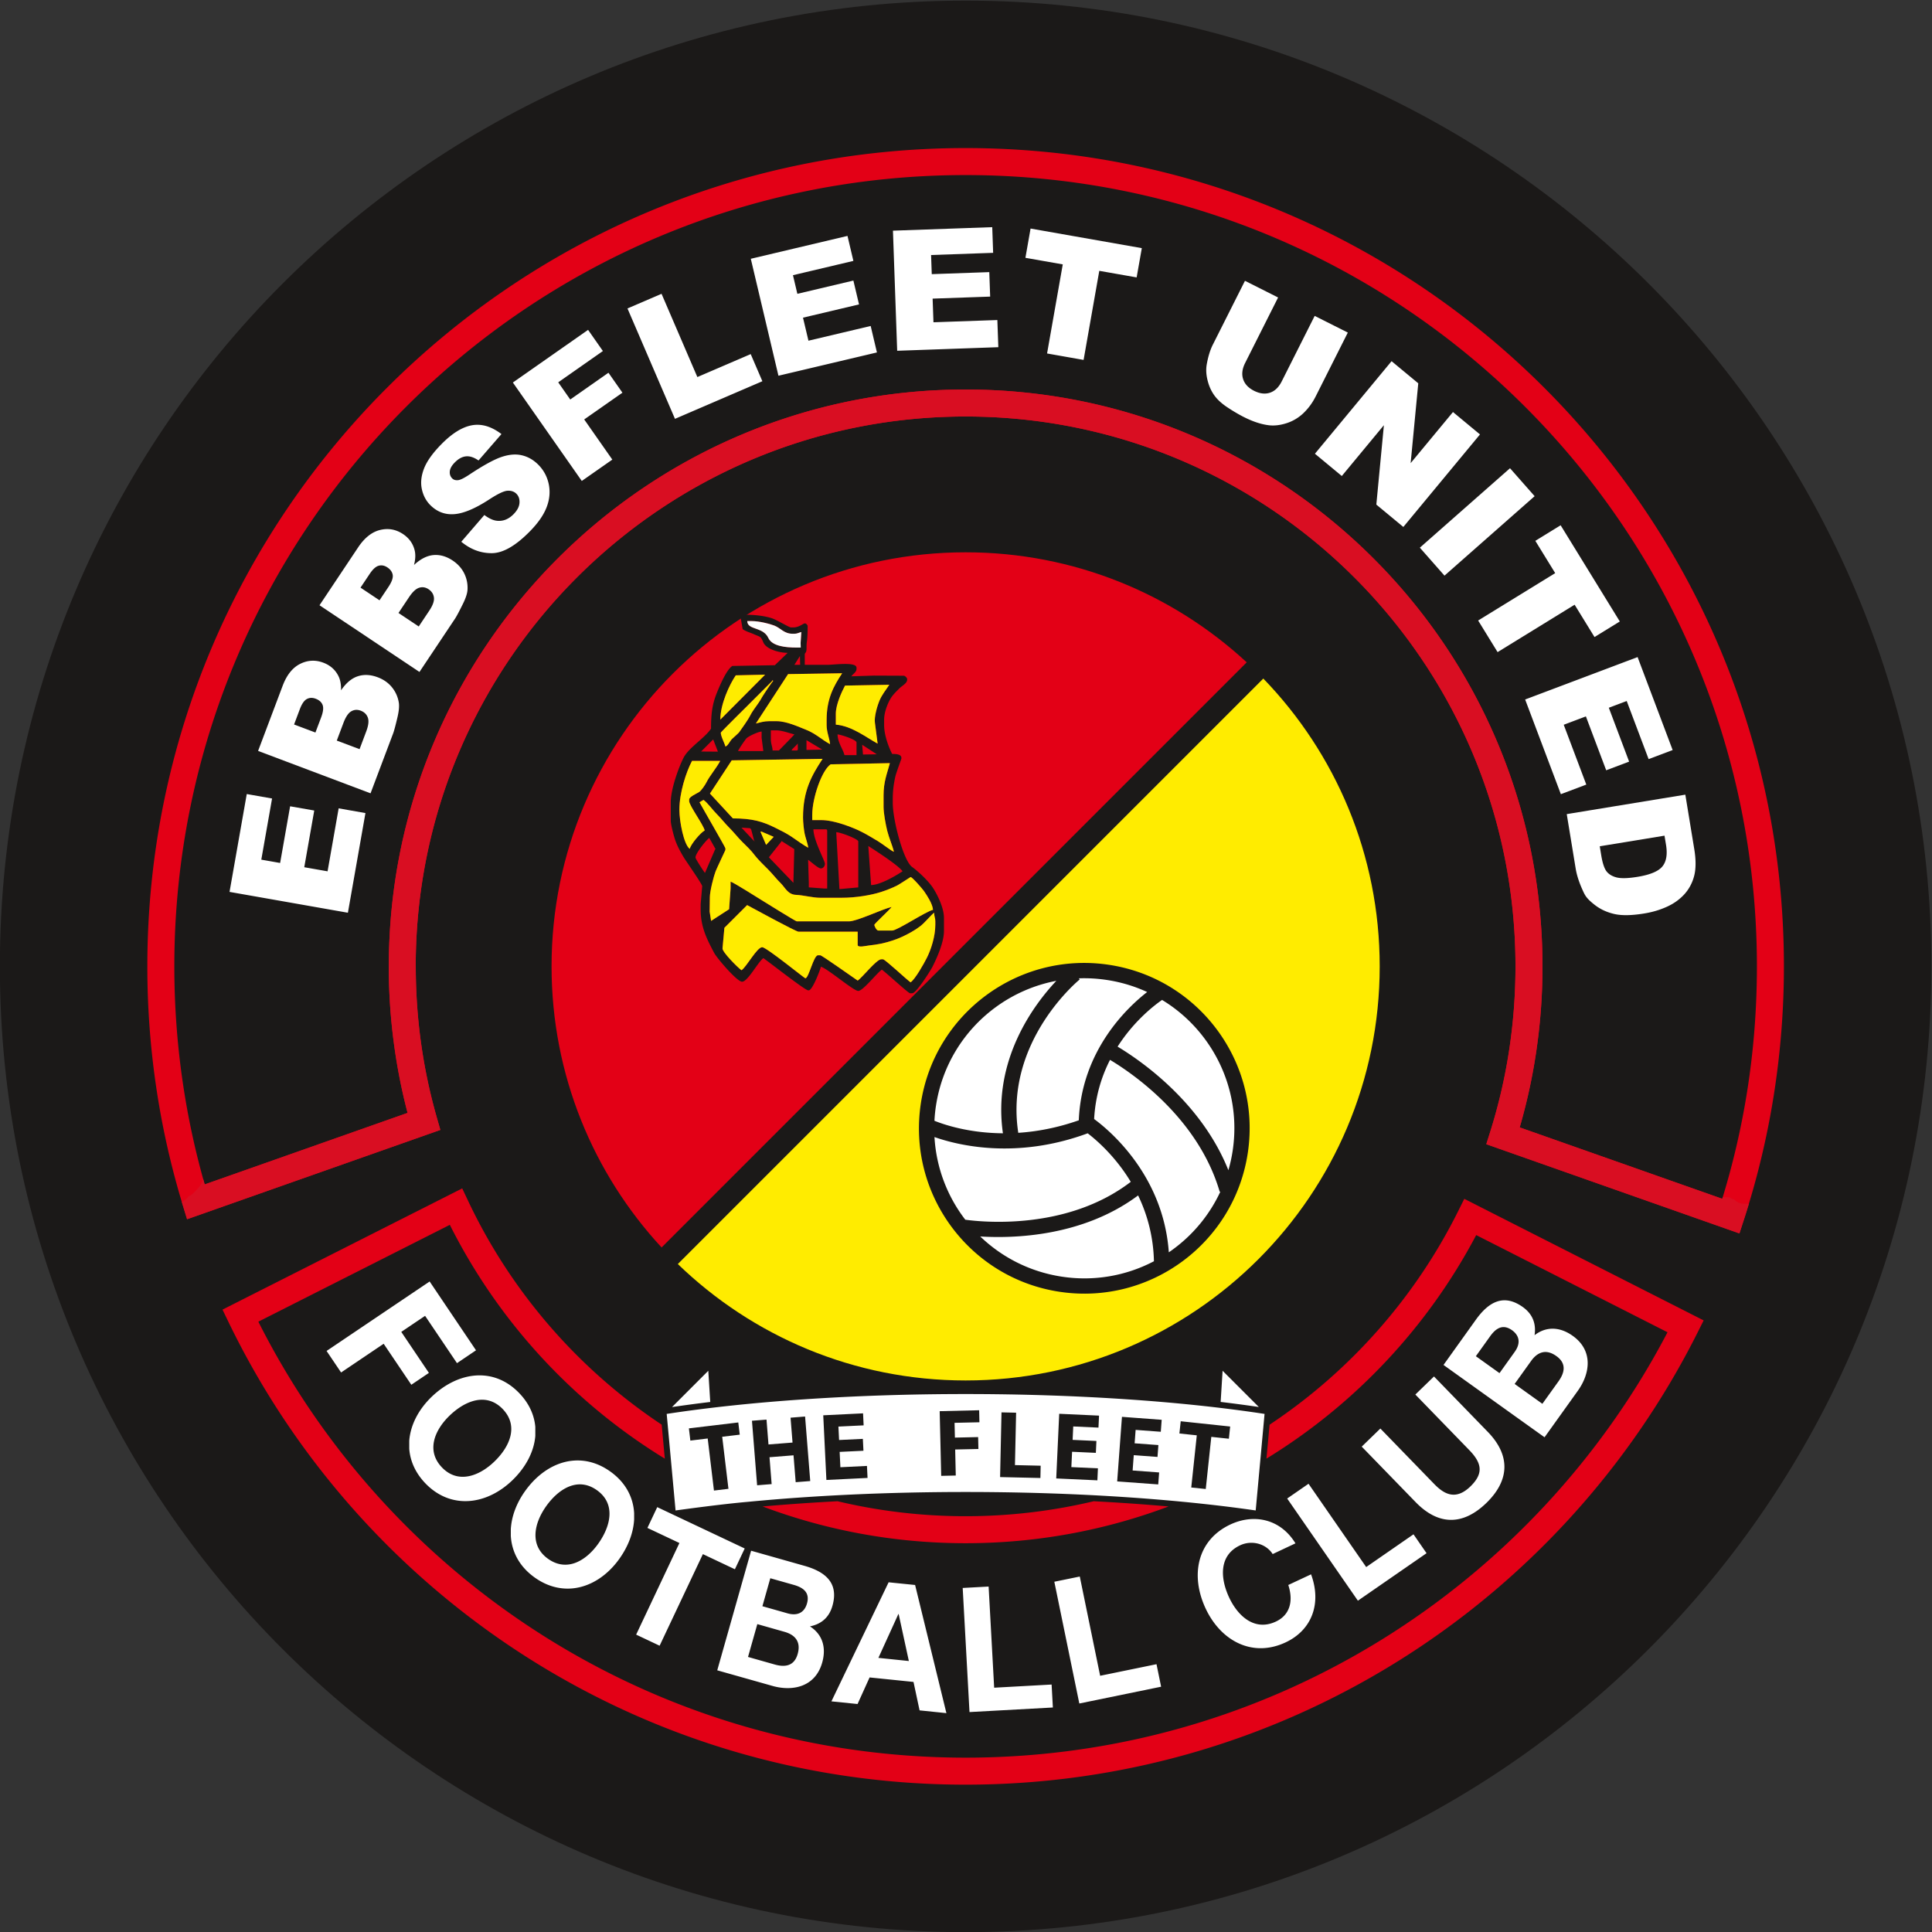
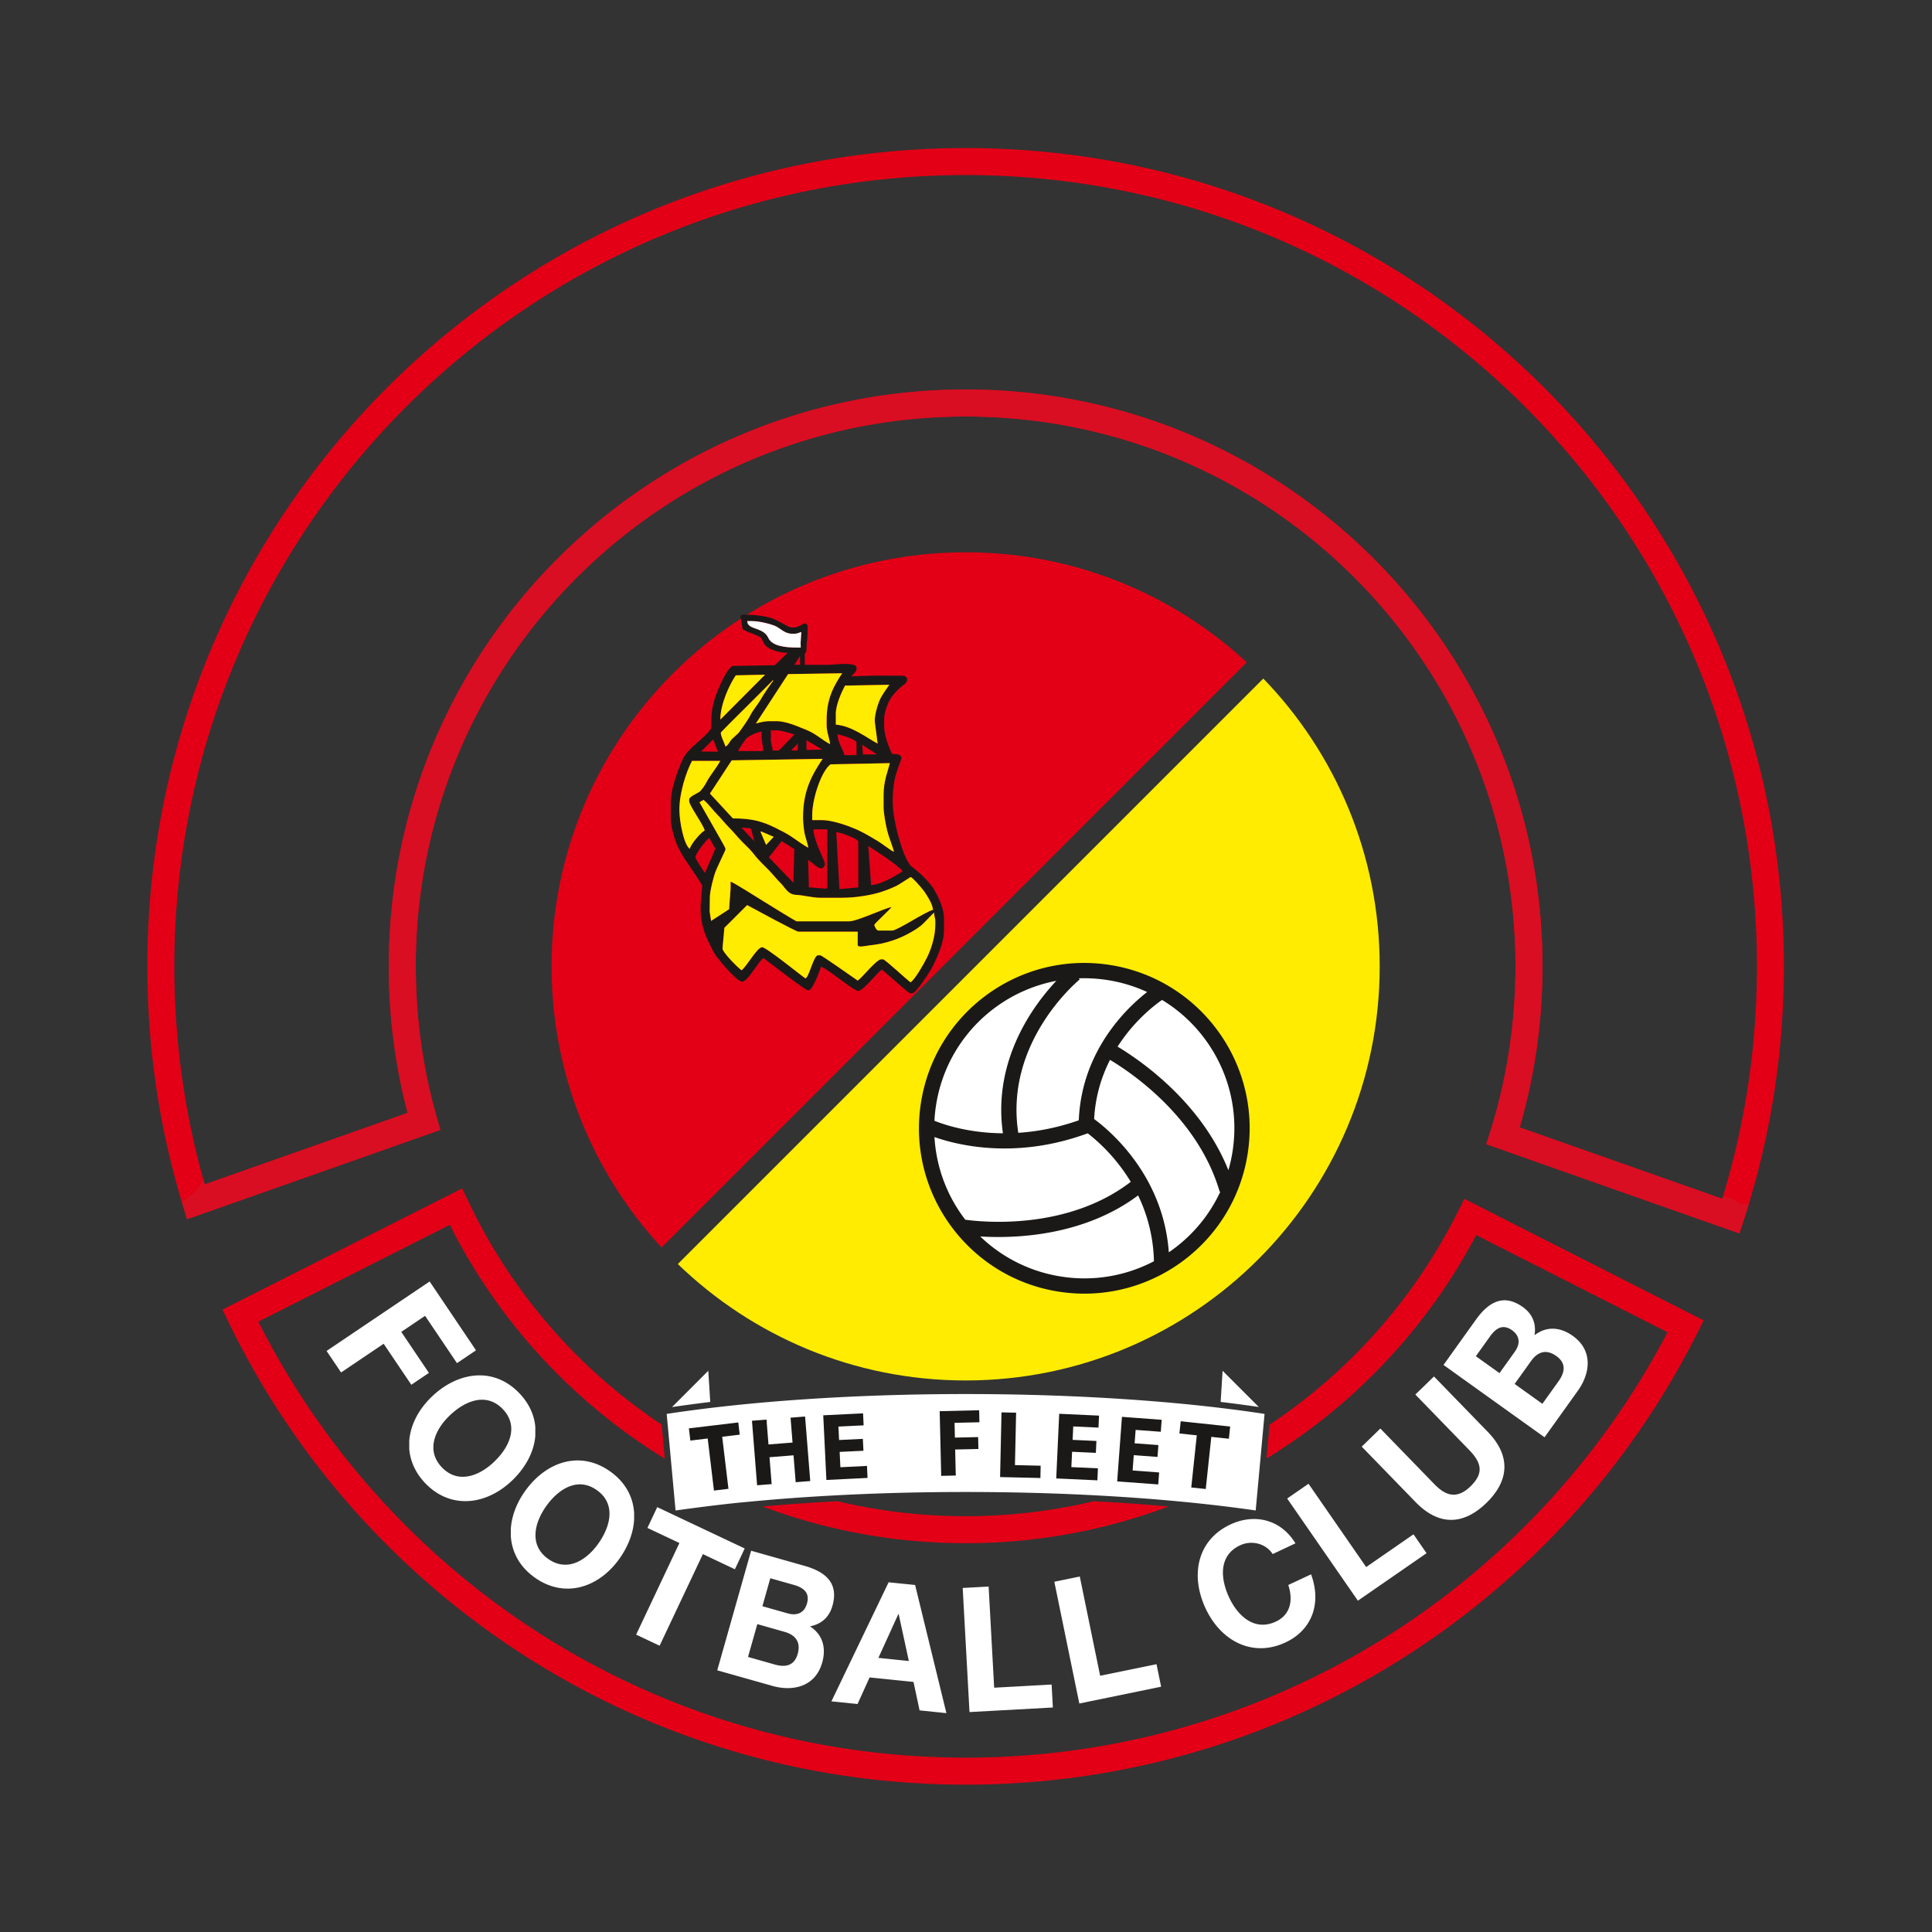
<svg xmlns="http://www.w3.org/2000/svg" width="933.333" height="933.333" viewBox="0 0 933.333 933.333">
  <rect x="0" y="0" width="933.333" height="933.333" fill="#333333" stroke="none" />
  <clipPath id="a">
    <path d="M0 1080h1080V0H0z" />
  </clipPath>
  <g fill-rule="evenodd" clip-path="url(#a)" transform="matrix(1.333 0 0 -1.333 -252.537 1186.13)">
-     <path fill="#1b1918" d="M889.403 539.598c0-193.292-156.709-350.001-350.001-350.001-193.297 0-349.999 156.709-349.999 350.001 0 193.304 156.695 349.999 349.999 349.999 193.299 0 350.001-156.695 350.001-349.999" />
    <path fill="#e30016" d="M804.696 406.954c-24.75-49.392-62.886-90.924-109.651-119.815-45.265-27.962-98.588-44.097-155.644-44.097-57.85 0-111.851 16.584-157.508 45.258-47.145 29.61-85.37 72.119-109.72 122.583l-2.084 4.319 4.277 2.165 78.12 39.508 4.473 2.26 2.144-4.534c15.587-33.006 39.977-61.042 70.145-81.095l.482-5.232.651-7.08q-1.384.845-2.749 1.71c-31.979 20.263-58.074 48.984-75.16 83.021l-69.391-35.096c23.624-46.927 59.751-86.477 104.011-114.275 44.111-27.702 96.327-43.723 152.309-43.723 55.225 0 106.789 15.593 150.526 42.611 43.866 27.091 79.877 65.682 103.847 111.552l-69.335 35.219c-17.42-33.019-43.432-60.824-75.079-80.437a46 46 0 0 1-.937-.577l.652 7.075.474 5.22c29.041 19.285 52.732 46.004 68.38 77.455l2.193 4.405 4.377-2.226 78.039-39.631 4.33-2.198zm-311.699-61.197a200.2 200.2 0 0 1 46.404-5.424c15.988 0 31.533 1.881 46.419 5.424a753 753 0 0 0 27.134-1.894c-22.883-8.608-47.675-13.319-73.553-13.319-25.89 0-50.681 4.711-73.572 13.319 8.67.766 17.752 1.404 27.168 1.894" />
    <path fill="#e30016" d="M729.51 479.637a197.5 197.5 0 0 1 6.863 29.543 201.5 201.5 0 0 1 2.301 30.419c0 55.033-22.307 104.845-58.367 140.912-36.059 36.06-85.879 58.359-140.905 58.359h-.007c-55.019 0-104.839-22.299-140.898-58.359-36.074-36.074-58.386-85.893-58.386-140.905h.019v-.007c0-9.477.652-18.745 1.908-27.765a198 198 0 0 1 5.737-27.1l1.262-4.412-4.345-1.528-82.647-29.141-4.8-1.691-1.492 4.881a294.4 294.4 0 0 0-9.668 42.801 298.6 298.6 0 0 0-3.238 43.955c0 81.894 33.189 156.036 86.856 209.698 53.669 53.667 127.804 86.863 209.699 86.863 81.887 0 156.031-33.196 209.698-86.863 53.662-53.662 86.858-127.804 86.858-209.698 0-15.818-1.256-31.417-3.672-46.697a294 294 0 0 0-10.903-45.326l-1.548-4.767-4.717 1.663-82.567 29.102-4.454 1.576zm16.535 28.09a206 206 0 0 0-5.844-26.488l73.404-25.871a284 284 0 0 1 9.048 39.06c2.315 14.649 3.516 29.734 3.516 45.171.007 79.192-32.096 150.883-83.992 202.78-51.889 51.896-123.588 83.992-202.775 83.992-79.185 0-150.884-32.101-202.773-83.992-51.898-51.897-83.999-123.588-83.999-202.78 0-14.473 1.072-28.681 3.129-42.537a286 286 0 0 1 7.874-36.487l73.524 25.918a208 208 0 0 0-4.791 24.004 211 211 0 0 0-2.023 29.102v.007h.019c0 57.733 23.393 109.996 61.218 147.821 37.824 37.833 90.095 61.23 147.815 61.23h.007c57.728 0 109.991-23.397 147.83-61.23 37.831-37.83 61.231-90.102 61.231-147.828 0-10.829-.822-21.473-2.418-31.872" />
    <path fill="#ffec00" d="M647.282 643.907c26.116-27.011 42.184-63.776 42.184-104.309 0-82.88-67.184-150.07-150.064-150.07-40.533 0-77.298 16.074-104.302 42.195z" />
    <path fill="#e30016" d="M429.214 437.731c-24.743 26.754-39.874 62.542-39.874 101.867 0 82.878 67.184 150.062 150.062 150.062 39.318 0 75.106-15.131 101.867-39.874z" />
    <path fill="#fff" d="M590.92 537.426c-31.199 4.704-60.321-16.794-65.019-48-4.704-31.22 16.788-60.328 48.001-65.026 31.206-4.699 60.321 16.788 65.018 48 4.711 31.206-16.794 60.329-48 65.026" />
    <path fill="#1b1918" d="M591.326 540.168h.007c16.353-2.464 30.168-11.331 39.278-23.671 9.068-12.288 13.475-28.008 11.085-44.281v-.014l-.034-.217c-2.464-16.353-11.324-30.167-23.664-39.269-12.286-9.07-28.008-13.475-44.281-11.086h-.012l-.063.007-.148.019v.007h-.014c-16.352 2.457-30.168 11.324-39.271 23.659-9.109 12.333-13.508 28.144-11.05 44.503v.014c2.464 16.353 11.328 30.16 23.67 39.27 12.334 9.118 28.151 13.523 44.497 11.059m3.151-29.659c7.921-4.751 30.213-19.876 40.152-44.789a55 55 0 0 1 1.555 7.087v.007c2.24 14.853-1.752 29.204-10.02 40.39a54.3 54.3 0 0 1-15.566 14.229c-2.436-1.67-9.999-7.332-16.121-16.924m37.253-52.527-.243-.075c-7.827 26.78-31.708 42.99-39.753 47.811-3.034-5.961-5.316-13.109-5.757-21.445 5.349-3.924 25.07-20.202 27.065-48.299.565.38 1.114.773 1.663 1.18a54.24 54.24 0 0 1 17.025 20.828m-24.084-25.247a57.4 57.4 0 0 1-5.737 23.848c-20.045-14.947-45.033-15.62-57.205-14.873 7.841-7.542 18.009-12.816 29.59-14.568h.021a54.1 54.1 0 0 1 33.331 5.593m-68.366 15.051c6.008-.836 36.833-4.027 59.969 13.725-5.513 9.151-12.287 15.036-15.608 17.589-25.924-9.572-47.028-4.352-55.528-1.358a54.2 54.2 0 0 1 11.167-29.956m-11.181 35.854c3.49-1.404 12.438-4.452 24.82-4.534-3.824 26.57 11.186 46.562 19.352 55.251a54.4 54.4 0 0 1-22.157-9.687c-11.193-8.261-19.238-20.807-21.471-35.66l-.007-.014a56 56 0 0 1-.537-5.356m52.326 51.626.325-.407c-.075-.061-27.418-22.313-22.265-55.582 6.617.427 14.003 1.752 21.926 4.534 1.025 25.361 17.609 40.92 24.778 46.493a54.2 54.2 0 0 1-14.678 4.38v.005h-.005v-.005a54.6 54.6 0 0 1-10.081.582m-6.131-108.124h.007zM457.76 666.601l.834-4.793c1.481-.99 2.56-1.14 4.169-1.873 2.247-1.026 2.341-.577 3.326-2.927.977-2.328 5.363-3.746 8.818-3.793l-4.643-4.475-15.424-.271c-2.118-1.418-4.419-6.856-5.559-9.654-1.649-4.045-2.144-7.446-2.144-13.066-2.343-3.497-8.14-6.891-10.007-10.631-1.684-3.368-4.589-11.195-4.589-16.055v-6.667c0-1.506 1.208-5.891 1.642-7.113.768-2.172 1.78-3.97 2.88-5.878.766-1.339 7.005-10.17 6.869-10.761l-.551-6.468v-2.084c0-6.572 2.574-11.181 4.861-15.565.992-1.902 8.315-10.495 10.142-10.495 2.064 0 5.872 7.311 7.719 8.545 2.084-1.397 15.076-11.668 16.251-11.668h.21c1.27 0 4.033 7.066 4.379 8.547 2.348-.551 11.784-8.757 13.55-8.757 1.731 0 6.767 6.522 8.546 7.71 1.378-.922 9.591-8.546 10.21-8.546h.834c1.406 0 6.491 7.997 7.297 9.586 1.46 2.871 4.169 8.77 4.169 12.924v4.8c0 3.706-2.485 8.614-4.045 10.964-1.596 2.394-5.153 5.795-7.509 7.493-3.135 2.275-6.999 16.93-6.999 23.229v1.25c0 3.183.327 5.424.883 8.084.285 1.385 2.247 6.578 2.247 6.715v.21c0 1.358-1.854 1.46-3.34 1.46-1.27 2.402-2.919 6.807-2.919 10.42v2.084c0 2.898 1.616 6.706 2.877 8.383.843 1.114 1.719 1.934 2.703 2.926.855.869 2.756 1.778 2.756 3.075v.21c0 .502-.747 1.249-1.25 1.249l-10.833.047-8.133-.257c.598.897 1.873 1.486 1.873 2.709v.421c0 2.205-8.145 1.037-10.42 1.037h-8.336v3.756c0 .677.626.446.64 2.076.007 1.222.007 1.82.154 2.763.205 1.297.252 4.203.252 5.581-.238.359-.455.834-1.046.834-.556 0-2.035-1.46-4.167-1.46h-.834c-.687 0-5.127 2.756-7.054 3.368-2.6.815-5.933 1.222-9.409 1.222h-1.046c-.332 0-.664-.252-.834-.421m21.837-9.789.049-1.67h-1.453c-4.12 0-8.92.509-10.284 3.476-1.901 4.141-7.57 2.763-7.645 6.11h1.663c2.593 0 6.307-.911 8.168-1.637 2.32-.909 3.495-2.953 6.638-2.953h.617c1 0 1.623.421 2.506.624zm-.243-4.746.082-3.184-2.086.007zm15.3-6.244c-3.088-4.678-5.627-9.219-5.627-16.944v-1.88c0-2.492 1.079-4.854 1.249-6.876-2.791 1.471-5.288 3.903-8.724 5.239-2.667 1.032-6.998 3.095-10.658 3.095h-2.714c-1.901 0-3.258-.474-4.793-.834l11.676 17.894zm-27.927-.509-16.21-16.28c-.047 5.533 3.34 12.756 5.58 16.035zm-16.047-21.024c0 .217 8.498 8.607 9.428 9.537l4.692 4.692c.848.848 1.54 1.547 2.396 2.395.435.429.713.714 1.147 1.148.251.244.386.367.624.617.163.164.17.178.299.332.04.049.103.32.17.245l.244-.17c-.767-.874-3.658-5.186-4.242-6.251-1.215-2.2-2.974-4.141-4.032-6.185-1.012-1.941-2.819-4.405-4.053-6.164-.279-.386-2.111-1.988-2.669-2.539-.719-.712-1.418-2.415-2.341-2.66-.266 1.133-1.663 3.665-1.663 5.003m61.06 17.364c-1.303-2.016-2.682-3.557-3.665-5.98-.612-1.513-1.894-5.594-1.542-7.841l.979-7.514c-4.074 2.198-9.301 6.4-15.152 6.89v3.957c0 3.32 2.144 7.97 3.34 10.189zm-42.929-16.53h2.083c1.955 0 4.739-1.058 6.456-1.458-.257-.388-5.613-5.839-5.627-5.839h-2.287c0 1.385-.625 2.24-.625 4.169zm31.049-4.378v-4.589h-4.37c-.496 2.125-2.439 4.501-2.506 7.509 1.366-.116 6.876-1.936 6.876-2.92m2.051-.836 5.302-3.461-5.01-.075zm-25.388-1.663.21.205.204.211.836.834.21.203.21.21.374.463.04-1.921c0-.483-.15-.625-.624-.625h-1.67zm5.207 3.334 5.701-3.427-5.701-.117zm-24.806-3.964c.156.577 2.689 4.323 3.184 4.746.869.733 3.978 2.226 5.363 2.34v-2.294l.618-4.792zm-9.007 4.222 1.717-4.426-6.096.047zm39.65-7.026c-3.882-5.906-7.087-11.459-7.087-21.166v-.21c0-1.636.313-4.48.605-5.852.25-1.2 1.248-4.059 1.269-4.982-1.528.808-4.175 2.695-5.777 3.801-1.915 1.331-3.863 2.268-6.028 3.354-4.719 2.361-8.512 3.475-15.498 3.475l-8.309 8.988 7.895 12.042zm-51.896-18.457c0 6.197 2.429 13.644 4.582 17.717h10.217c-1.392-2.62-3.809-5.396-4.977-7.745-.454-.923-1.881-3.048-2.689-3.558-.813-.502-3.59-1.73-3.59-2.66v-.624c0-1.569 5.132-8.521 5.627-10.632-1.5-.794-5.015-4.941-5.424-6.671-2.13 1.567-3.746 9.883-3.746 14.173m76.279 16.895c-.997-3.76-2.287-6.664-2.287-11.681V597.4c0-2.334.808-6.592 1.331-8.676.685-2.707 1.914-5.409 2.416-7.582-.895.238-4.501 3.095-5.763 3.822-2.083 1.188-3.76 2.288-5.974 3.401-3.217 1.63-9.918 4.243-14.527 4.243h-3.333v1.874c0 6.101 3.455 16.189 6.673 18.341zm-65.236-48.577c0 2.24 1.413 7.659 2.086 9.383.393 1.025 3.543 7.691 3.543 7.71v.626c0 .332-8.453 14.921-9.389 16.685l1.453.855c1.364-.937 3.394-3.719 4.759-5.084 1.71-1.711 2.904-3.326 4.581-5.003 1.705-1.705 3.062-3.496 4.691-5.112 1.602-1.589 3.26-3.128 4.617-4.969.909-1.228 3.577-3.856 4.765-5.038 1.575-1.56 3.014-3.461 4.583-4.994 1.635-1.609 2.558-4.115 5.58-4.223 2.436-.089 6.115-1.046 8.547-1.046h8.124c4.82 0 10.468.91 14.147 2.111 1.976.645 3.95 1.425 5.791 2.336.712.36 4.833 3.062 4.867 3.062.603 0 4.352-4.352 4.88-5.127 1.074-1.581 3.062-4.52 3.246-6.753-2.688-.632-12.953-7.509-14.799-7.509h-5.003c-.687 0-1.46 1.581-1.46 2.086.007.359 5.608 5.498 6.26 6.461-3.443-.801-12.552-5.214-15.43-5.214h-18.96c-.366 0-10.693 6.435-11.968 7.217-1.766 1.073-10.915 6.917-12.001 7.169v-2.499l-.537-7.494-6.524-4.222-.523 3.366zm40.229 10.42c.815 0 1.46.782 1.46 1.67 0 1.161-4.074 8.317-4.169 12.505h4.379c.475 0 .624-.142.624-.625v-20.84h-1.044l-5.629.42v1.869l-.25 8.131c1.025-.659 3.618-3.13 4.629-3.13M465.295 588.5l4.548-1.962-2.749-2.911-2.023 4.724zm27.214-.278c1.5.007 7.984-2.464 7.984-3.333v-16.673l-6.83-.623zm-34.349 1.656 3.143-.21.381-.441 1.093-4.189.229.028-.196-.128zm-16.659-10.819c0 1.506 3.856 6.313 5.003 7.086l2.329-4.155-.203.054-3.686-8.572c-.292.25-3.443 5.043-3.443 5.587m62.629 4.16c2.681-1.717 11.018-7.087 12.41-9.163-2.273-1.521-7.991-4.929-11.397-4.997zm-31.341 1.826.163-.189 4.351-2.749-.319-12.227-8.886 9.246zm-12.572-23.236c2.112-1.147 17.724-9.64 18.593-9.64h21.473v-4.799c0-1.086 2.966-.318 4.146-.19 1.291.143 3.041.388 4.351.659 2.432.509 5.567 1.507 7.692 2.518 2.383 1.133 4.433 2.247 6.442 3.768 1.691 1.27 4.02 4.202 5.092 4.921 0-1.507.413-1.759.413-3.13v-1.247c0-4.244-1.588-9.051-3.055-11.948-1.1-2.186-4.242-7.78-5.905-8.901-1.453.978-9.247 8.343-10.006 8.343h-.624c-1.738 0-6.776-6.531-8.546-7.71-1.46.976-12.994 9.17-13.55 9.17h-.836c-1.595 0-3.345-8.343-4.581-8.343-.306 0-14.12 11.262-15.635 11.262-1.9 0-5.634-7.086-7.5-8.336-1.25.827-6.992 6.585-6.884 7.916l.68 7.453z" />
    <g fill="#ffec00">
      <path d="M442.953 599.077c.937-1.764 9.389-16.353 9.389-16.685v-.625c0-.026-3.15-6.686-3.543-7.711-.672-1.724-2.085-7.143-2.085-9.383l-.075-5.225.523-3.368 6.524 4.223.537 7.5v2.499c1.086-.259 10.235-6.103 12.001-7.168 1.276-.782 11.602-7.217 11.968-7.217h18.96c2.878 0 11.987 4.412 15.43 5.213-.652-.963-6.26-6.101-6.26-6.461.007-.504.774-2.085 1.46-2.085h5.003c1.846 0 12.111 6.876 14.8 7.509-.185 2.233-2.173 5.171-3.247 6.753-.528.775-4.276 5.126-4.88 5.126-.034 0-4.155-2.709-4.867-3.062-1.84-.916-3.815-1.691-5.79-2.335-3.679-1.201-9.327-2.112-14.148-2.112h-8.124c-2.431 0-6.11.958-8.547 1.046-3.022.108-3.945 2.607-5.58 4.223-1.569 1.533-3.008 3.434-4.583 4.995-1.188 1.181-3.856 3.809-4.765 5.038-1.357 1.84-3.015 3.38-4.617 4.968-1.628 1.616-2.986 3.408-4.69 5.113-1.677 1.677-2.871 3.291-4.581 5.003-1.366 1.364-3.396 4.146-4.76 5.083z" />
      <path d="m451.976 553.576-.679-7.453c-.108-1.332 5.634-7.089 6.883-7.923 1.866 1.256 5.601 8.343 7.5 8.343 1.516 0 15.33-11.263 15.636-11.263 1.235 0 2.985 8.343 4.58 8.343h.836c.556 0 12.09-8.2 13.55-9.17 1.771 1.18 6.809 7.711 8.547 7.711h.623c.76 0 8.554-7.365 10.007-8.343 1.663 1.12 4.805 6.714 5.905 8.901 1.467 2.897 3.055 7.696 3.055 11.947v1.248c0 1.371-.414 1.616-.414 3.13-1.072-.72-3.401-3.652-5.091-4.922-2.009-1.514-4.06-2.634-6.443-3.767-2.125-1.012-5.26-2.009-7.691-2.519-1.31-.278-3.06-.516-4.352-.658-1.18-.129-4.146-.897-4.146.189v4.8H478.81c-.869 0-16.482 8.493-18.593 9.633zM454.636 614.262l-7.895-12.041 8.309-8.995c6.986 0 10.779-1.107 15.497-3.469 2.166-1.086 4.114-2.03 6.029-3.354 1.602-1.105 4.249-2.992 5.776-3.8-.02.922-1.018 3.781-1.268 4.975-.292 1.378-.605 4.223-.605 5.858v.21c0 9.708 3.205 15.26 7.087 21.16z" />
      <path d="M490.486 612.823c-3.218-2.151-6.673-12.239-6.673-18.341v-1.873h3.34c4.602 0 11.303-2.614 14.519-4.244 2.214-1.112 3.891-2.212 5.975-3.408 1.262-.719 4.868-3.576 5.763-3.821-.503 2.179-1.731 4.881-2.416 7.589-.523 2.083-1.331 6.334-1.331 8.675v4.169c0 5.017 1.289 7.914 2.287 11.681zM475.063 645.516l-11.676-17.894c1.534.36 2.891.834 4.793.834h2.714c3.66 0 7.991-2.063 10.658-3.102 3.436-1.33 5.933-3.761 8.724-5.233-.17 2.016-1.25 4.385-1.25 6.877v1.873c0 7.732 2.539 12.273 5.627 16.951z" />
      <path d="M495.7 641.354c-1.196-2.219-3.34-6.877-3.34-10.189v-3.957c5.851-.49 11.078-4.692 15.152-6.89l-.978 7.514c-.353 2.247.929 6.327 1.541 7.834.984 2.423 2.362 3.971 3.665 5.987zM435.67 596.355c0-4.291 1.616-12.606 3.747-14.174.408 1.731 3.924 5.878 5.423 6.672-.495 2.111-5.627 9.063-5.627 10.632v.624c0 .929 2.777 2.151 3.591 2.66.808.509 2.235 2.635 2.688 3.558 1.168 2.342 3.585 5.117 4.977 7.745h-10.216c-2.153-4.073-4.583-11.52-4.583-17.717M456.096 645.068c-2.24-3.279-5.627-10.502-5.58-16.035l16.21 16.28z" />
    </g>
    <path fill="#fff" d="M478.192 655.135h1.453l-.049 1.677.259 3.95c-.883-.203-1.507-.624-2.506-.624h-.617c-3.143 0-4.318 2.037-6.638 2.953-1.861.719-5.575 1.637-8.168 1.637h-1.663c.075-3.347 5.737-1.969 7.645-6.117 1.364-2.96 6.164-3.476 10.284-3.476" />
    <path fill="#ffec00" d="M450.68 624.289c0-1.338 1.397-3.87 1.663-5.003.923.245 1.621 1.941 2.341 2.66.558.544 2.389 2.154 2.669 2.539 1.234 1.759 3.041 4.223 4.053 6.164 1.058 2.044 2.817 3.985 4.032 6.185.583 1.059 3.475 5.377 4.242 6.246l-.244.176c-.068.067-.13-.197-.17-.246-.129-.161-.136-.168-.299-.331-.238-.251-.374-.374-.624-.624-.434-.428-.712-.713-1.147-1.142a602 602 0 0 1-2.396-2.402 2963 2963 0 0 1-4.692-4.685c-.93-.93-9.428-9.32-9.428-9.537M467.093 583.62l2.749 2.918-4.548 1.962-.224-.15z" />
    <path fill="#fff" d="m344.89 392.27-10.013 14.86 8.628 5.818 11.56-17.147 6.897 4.656-16.808 24.941-37.349-25.177 5.26-7.801 15.43 10.407 10.021-14.86zm65.649-35.679c-4.419 3.123-9.102 4.305-13.617 3.856-6.538-.645-12.728-4.704-17.283-11.16-3.048-4.317-4.793-9.035-5.064-13.624v-2.486c.339-5.762 3.135-11.172 8.757-15.131 4.412-3.123 9.096-4.289 13.59-3.875 6.517.617 12.653 4.583 17.086 10.861 3.198 4.534 5.01 9.43 5.26 14.141v2.259c-.318 5.797-3.121 11.202-8.729 15.159m-32.869 28.3c-4.956 5.193-11.003 7.108-17.046 6.307-5.118-.68-10.243-3.292-14.676-7.535-4.833-4.637-7.745-10.292-8.18-15.993v-2.906c.332-4.371 2.18-8.689 5.819-12.49 4.961-5.173 11.03-7.081 17.037-6.32 5.078.645 10.109 3.197 14.412 7.304 4.963 4.751 7.943 10.448 8.418 16.156v3.28c-.374 4.283-2.226 8.485-5.784 12.197m81.671-56.254-31.702 14.981-3.557-7.528 11.595-5.471-15.682-33.202 8.506-4.018 15.681 33.194 11.601-5.485zm31.796-20.773c.374 1.325.57 2.525.591 3.646v.503c-.123 5.423-4.325 8.518-10.699 10.324l-11.329 3.211-8.038 2.274-12.274-43.343 19.952-5.634.36-.103c7.346-1.955 15.273-.122 17.724 8.54 1.534 5.411.149 10.19-4.439 13.122 4.093.822 6.952 3.211 8.152 7.46m22.171-26.854 7.209-.74 2.2-10.306 9.721-1.004-11.344 46.447-7.786.787-1.812.189-20.732-43.153 9.476-.963 4.359 9.633zm36.439-2.831-2.009 36.658-9.395-.51 2.465-44.979 30.215 1.656-.455 8.322zm38.409 4.324-7.379 35.966-9.226-1.888 9.056-44.125 29.645 6.083-1.67 8.159zm68.181 32.904c1.876-5.669.715-10.822-4.494-13.258-7.649-3.591-13.739 1.908-16.929 8.703-3.346 7.147-3.686 15.348 3.958 18.931 4.236 1.983 9.367.638 11.812-3.169l8.255 3.882c-5.458 8.927-15.084 10.828-23.605 6.83-11.987-5.634-14.615-18.362-8.939-30.466 5.526-11.765 16.998-17.874 28.987-12.246 9.495 4.454 13.115 14.092 9.21 24.654zm28.235 6.495-20.896 30.188-7.738-5.349 25.626-37.031 24.885 17.21-4.73 6.848zm24.572 69.072-6.754-6.55 19.51-20.101c4.664-4.799 5.253-8.519.455-13.196-5.465-5.302-9.707-2.648-13.143.888l-19.502 20.088-6.755-6.559 19.516-20.092c8.528-8.785 17.434-8.309 25.682-.299 8.199 7.976 8.974 16.983.502 25.728zm50.296 14.71c-3.985 2.859-8.282 3.448-12.185 1.338a12 12 0 0 1-1.663-1.086c.623 4.127-.673 7.636-4.263 10.203-.768.549-1.514.99-2.247 1.35-2.525 1.236-4.854 1.378-7.026.659-2.817-.93-5.377-3.306-7.753-6.632l-11.711-16.366 19.464-13.938 7.026-5.031 8.173-5.844 1.955-1.397 12.069 16.862c4.494 6.286 5.608 14.566-1.839 19.882m-27.384 2.471c1.486.944 3.251 1.087 5.363-.413.733-.523 1.275-1.093 1.663-1.691 1.025-1.568.902-3.333 0-5.05a11 11 0 0 0-.652-1.06l-5.547-7.753-.827.591-7.739 5.54 5.125 7.162c.773 1.086 1.628 2.051 2.614 2.674m7.026-18.891 5.253 7.331c.869 1.215 1.847 2.152 2.92 2.687 1.812.932 3.903.761 6.251-.923 3.795-2.714 2.933-6.082.782-9.109l-5.866-8.18-1.167.834-8.173 5.853-.708.516zm-225.774-88.168 1.71 3.767.117-.005 3.691-17.006-11.037 1.142zM469.7 317.544l7.392-2.091c3.224-.915 5.987-2.613 4.819-6.741-1.03-3.637-3.828-4.493-6.998-3.597l-5.213 1.481-3.95 1.112 2.864 10.142zm0-17.962 4.066-1.154c3.862-1.098 6.022-3.604 4.765-8.03-1.268-4.494-4.732-4.826-8.301-3.815l-.53.15-9.159 2.592 3.368 11.901zm-72.778 51.917c2.817.782 5.818.402 8.811-1.71 6.911-4.881 5.133-12.891.59-19.326-2.457-3.483-5.748-6.374-9.401-7.358-2.789-.74-5.797-.367-8.792 1.743-6.902 4.868-5.131 12.891-.806 19.022 2.572 3.644 5.926 6.618 9.598 7.629m-36.298 30.487c-2.885-.888-5.716-2.776-8.173-5.132-5.417-5.186-8.696-12.714-2.85-18.824 3.333-3.483 7.256-4.011 11.023-2.871 2.838.862 5.58 2.668 7.909 4.901 5.695 5.451 8.967 12.972 3.13 19.083-3.326 3.468-7.23 4.017-11.039 2.843M631.825 381.75a516 516 0 0 0 13.835-1.84l-13.129 13.129zM460.548 345.547c11.947 1.154 24.738 2.049 38.157 2.661 13.082.59 26.719.902 40.696.902 13.978 0 27.609-.312 40.696-.902 13.422-.612 26.217-1.507 38.165-2.661a652 652 0 0 0 14.038-1.515 543 543 0 0 0 12.227-1.615l2.389 26.054.821 8.934c-14.744 2.259-31.655 4.071-50.084 5.307-18.14 1.222-37.765 1.894-58.252 1.894s-40.105-.672-58.236-1.894c-18.438-1.236-35.347-3.048-50.099-5.307l.822-8.934 2.396-26.061c3.864.537 16.89 2.315 26.264 3.137M446.85 381.735l-.707 11.303-13.149-13.157c4.441.658 9.07 1.277 13.856 1.854" />
    <g fill="#1b1918">
-       <path d="m448.194 349.626 5.253.633-2.266 18.864 6.361.761-.53 4.424-17.902-2.144.53-4.426 6.286.761zM461.968 374.927l1.866-23.386 5.268.428-.774 9.74 8.703.694.781-9.743 5.274.416-1.866 23.386-5.268-.423.72-9.014-8.717-.691-.713 9.007zM502.155 368.361l-8.614-.414-.238 4.868 9.137.441-.21 4.352-14.426-.706 1.14-23.434 14.914.733-.21 4.352-9.633-.475-.264 5.56 8.621.413zM530.55 354.956l5.281.115-.217 9.436 8.416.189-.094 4.312-8.418-.191-.128 5.356 9.014.203-.101 4.359-14.304-.339zM551.893 354.514l14.608-.334.096 4.454-9.32.218.42 18.994-5.295.115zM586.799 367.602l-8.621.394.224 4.866 9.143-.42.205 4.344-14.433.666-1.079-23.433 14.914-.686.196 4.351-9.626.442.259 5.559 8.62-.393zM609.262 366.116l-8.614.638.365 4.86 9.123-.679.32 4.338-14.398 1.072-1.731-23.4 14.879-1.093.327 4.339-9.607.713.409 5.552 8.607-.638zM621.174 350.74l5.253-.551 2.011 18.899 6.367-.678.468 4.426-17.92 1.907-.477-4.432 6.3-.665z" />
+       <path d="m448.194 349.626 5.253.633-2.266 18.864 6.361.761-.53 4.424-17.902-2.144.53-4.426 6.286.761zM461.968 374.927l1.866-23.386 5.268.428-.774 9.74 8.703.694.781-9.743 5.274.416-1.866 23.386-5.268-.423.72-9.014-8.717-.691-.713 9.007zM502.155 368.361l-8.614-.414-.238 4.868 9.137.441-.21 4.352-14.426-.706 1.14-23.434 14.914.733-.21 4.352-9.633-.475-.264 5.56 8.621.413M530.55 354.956l5.281.115-.217 9.436 8.416.189-.094 4.312-8.418-.191-.128 5.356 9.014.203-.101 4.359-14.304-.339zM551.893 354.514l14.608-.334.096 4.454-9.32.218.42 18.994-5.295.115zM586.799 367.602l-8.621.394.224 4.866 9.143-.42.205 4.344-14.433.666-1.079-23.433 14.914-.686.196 4.351-9.626.442.259 5.559 8.62-.393zM609.262 366.116l-8.614.638.365 4.86 9.123-.679.32 4.338-14.398 1.072-1.731-23.4 14.879-1.093.327 4.339-9.607.713.409 5.552 8.607-.638zM621.174 350.74l5.253-.551 2.011 18.899 6.367-.678.468 4.426-17.92 1.907-.477-4.432 6.3-.665z" />
    </g>
    <path fill="#d90e22" d="M746.045 507.727a206 206 0 0 0-5.844-26.488l73.403-25.871.19.617q.255-.027.509-.026h1.838a6.1 6.1 0 0 1 1.827-.869 4.9 4.9 0 0 1 3.585-1.548h1.71a249 249 0 0 0-1.88-5.966l-1.549-4.767-4.716 1.663-82.567 29.102-4.454 1.576 1.413 4.487a197.4 197.4 0 0 1 6.862 29.543 201.4 201.4 0 0 1 2.301 30.419c0 55.033-22.306 104.845-58.366 140.912-36.06 36.059-85.879 58.359-140.905 58.359h-.007c-55.019 0-104.839-22.3-140.899-58.359-36.073-36.074-58.385-85.893-58.385-140.905h.019v-.007c0-9.477.652-18.745 1.908-27.766a198 198 0 0 1 5.737-27.099l1.261-4.412-4.344-1.528-82.647-29.141-4.8-1.691-1.493 4.881-.408 1.351c.91.401 1.698 1.053 2.471 2.09a5 5 0 0 1 1.705 1.114c2.083 2.077 3.102 3.28 3.557 5.167.183-.666.365-1.331.556-1.99l73.524 25.918a208 208 0 0 0-4.792 24.004 211 211 0 0 0-2.022 29.102v.007h.019c0 57.733 23.393 109.996 61.218 147.821 37.823 37.833 90.095 61.23 147.815 61.23h.007c57.728 0 109.991-23.397 147.83-61.23 37.831-37.83 61.23-90.102 61.23-147.828a210 210 0 0 0-2.417-31.872" />
-     <path fill="#fff" d="m792.681 586.966-23.466-3.847.536-3.266c.455-2.777 1.093-4.711 1.894-5.79.815-1.067 2.036-1.813 3.672-2.233 1.656-.416 4.188-.341 7.631.222 4.547.747 7.542 2.004 8.974 3.768q2.157 2.646 1.31 7.827zm7.549 14.86 3.238-19.74c.639-3.877.625-7.114-.033-9.679-.666-2.567-1.853-4.793-3.565-6.688-1.731-1.887-3.835-3.394-6.339-4.521-2.506-1.14-5.214-1.948-8.147-2.423-4.595-.754-8.241-.822-10.943-.184q-4.05.937-7.073 3.307c-3.023 2.37-3.483 3.38-4.405 5.424-1.257 2.782-2.084 5.356-2.472 7.717l-3.237 19.735zm-17.303 49.861 12.708-33.691-8.71-3.286-7.941 21.059-6.484-2.445 7.359-19.523-8.31-3.136-7.358 19.524-8.03-3.029 8.18-21.681-9.219-3.476-12.945 34.315zm-27.887 47.769 21.445-34.865-9.171-5.641-7.203 11.711-27.92-17.175-7.047 11.452 27.927 17.173-7.202 11.704zm-18.348 20.67 8.926-10.128-32.671-28.796-8.928 10.135zm-42.924 38.797 9.675-8.019-2.764-28.931 15.342 18.518 9.789-8.112-27.777-33.534-9.789 8.105 2.742 28.776-15.253-18.417-9.742 8.072zm-27.866 16.413 12.009-6.042-11.661-23.174c-1.156-2.289-2.614-4.277-4.352-5.954a15.8 15.8 0 0 0-6.07-3.673c-2.301-.753-4.438-1.019-6.428-.8-2.77.318-5.797 1.297-9.063 2.939q-2.837 1.428-5.993 3.516c-2.105 1.385-3.714 2.858-4.819 4.4-1.107 1.546-1.929 3.352-2.438 5.423-.522 2.077-.617 3.997-.305 5.777q.756 4.267 2.192 7.127l11.662 23.175 12.009-6.04-11.941-23.725c-1.065-2.118-1.31-4.074-.739-5.846q.867-2.687 3.984-4.256c2.057-1.032 3.979-1.263 5.743-.68q2.64.877 4.27 4.109zm-102.965 31.655 40.317-7.101-1.875-10.604-13.536 2.382-5.688-32.285-13.237 2.336 5.688 32.285-13.536 2.382zm-49.874-.769 35.985 1.271.327-9.301-22.491-.794.245-6.931 20.847.734.32-8.873-20.854-.732.304-8.574 23.156.815.353-9.843-36.657-1.297zm-51.515-10.188 35.041 8.289 2.137-9.056-21.898-5.18 1.594-6.753 20.304 4.805 2.044-8.641-20.305-4.806 1.976-8.344 22.552 5.335 2.266-9.591-35.693-8.438zm-44.695-18.002 12.347 5.307 12.98-30.167 19.333 8.316 4.23-9.829-31.675-13.632zm-41.532-26.843 27.256 19.083 5.369-7.67-16.191-11.343 4.359-6.227 13.848 9.702 5.064-7.231-13.855-9.693 10.19-14.554-11.066-7.739zm-18.694-57.707 8.356 9.695c1.67-1.249 3.197-1.95 4.561-2.092 2.226-.237 4.237.565 6.043 2.403 1.336 1.371 2.049 2.736 2.13 4.108q.124 2.064-1.147 3.306c-.808.787-1.873 1.147-3.197 1.072-1.323-.082-3.523-1.14-6.611-3.149-5.064-3.3-9.261-5.066-12.594-5.33q-4.998-.417-8.654 3.151c-1.596 1.56-2.647 3.501-3.163 5.816q-.784 3.481.733 7.461c1.012 2.662 3.095 5.608 6.265 8.845q5.834 5.967 11.12 6.925c3.523.638 7.087-.429 10.712-3.185l-8.31-9.57c-1.649 1.14-3.17 1.642-4.562 1.493-1.404-.143-2.763-.897-4.085-2.254-1.093-1.113-1.684-2.194-1.766-3.224q-.125-1.539.904-2.539c.488-.483 1.161-.686 2.002-.619.848.042 2.275.748 4.29 2.091 5.016 3.321 8.879 5.431 11.574 6.334 2.709.909 5.153 1.119 7.339.598 2.172-.509 4.113-1.602 5.816-3.265 1.997-1.948 3.301-4.305 3.911-7.054.597-2.756.373-5.545-.699-8.383-1.058-2.831-3.069-5.751-6.015-8.764-5.173-5.288-9.782-7.956-13.807-8.003-4.033-.048-7.745 1.33-11.146 4.133m-15.423-30.704 3.808 5.711c1.289 1.927 1.852 3.515 1.697 4.765s-.801 2.254-1.955 3.027c-1.074.712-2.193.897-3.361.542-1.174-.346-2.424-1.5-3.734-3.469l-3.794-5.68zm-14.215 9.485 3.258 4.88c1.161 1.752 1.677 3.177 1.535 4.256-.157 1.086-.795 2.016-1.929 2.777-1.052.698-2.112.909-3.156.617-1.059-.285-2.152-1.283-3.279-2.979l-3.313-4.956zm-21.744-1.793 13.991 20.97c2.329 3.488 4.99 5.592 7.963 6.312 2.98.721 5.743.224 8.301-1.479 2.14-1.432 3.537-3.32 4.17-5.683.434-1.574.366-3.413-.178-5.524 2.364 2.191 4.705 3.38 7.054 3.59 2.341.203 4.663-.455 6.965-1.988q2.82-1.884 4.195-4.692c.916-1.881 1.297-3.862 1.168-5.959-.089-1.304-.639-2.981-1.658-5.045-1.357-2.742-2.301-4.52-2.85-5.349l-12.898-19.326zm14.514-52.154 2.416 6.421c.822 2.173 1.011 3.843.577 5.023-.435 1.181-1.29 2.017-2.586 2.506q-1.813.683-3.401-.225c-1.065-.604-2.016-2.015-2.852-4.222l-2.408-6.394zm-15.993 6.027 2.07 5.491c.74 1.962.916 3.471.537 4.487-.394 1.026-1.229 1.787-2.513 2.268-1.18.449-2.261.409-3.21-.107-.964-.517-1.805-1.738-2.526-3.646l-2.098-5.581zm-20.779-6.666 8.893 23.591c1.479 3.929 3.597 6.577 6.332 7.948 2.737 1.371 5.547 1.521 8.418.435 2.411-.911 4.195-2.438 5.342-4.59.787-1.432 1.135-3.244 1.079-5.424 1.806 2.668 3.824 4.359 6.057 5.092 2.24.734 4.648.61 7.243-.367 2.117-.794 3.828-2.003 5.146-3.618a11.7 11.7 0 0 0 2.483-5.54c.203-1.289.049-3.055-.475-5.288-.698-2.98-1.221-4.928-1.567-5.858l-8.201-21.742zm-10.352-51.089 6.244 35.462 9.172-1.616-3.903-22.162 6.821-1.203 3.625 20.541 8.743-1.533-3.618-20.549 8.446-1.486 4.018 22.823 9.707-1.712-6.36-36.121z" />
  </g>
</svg>